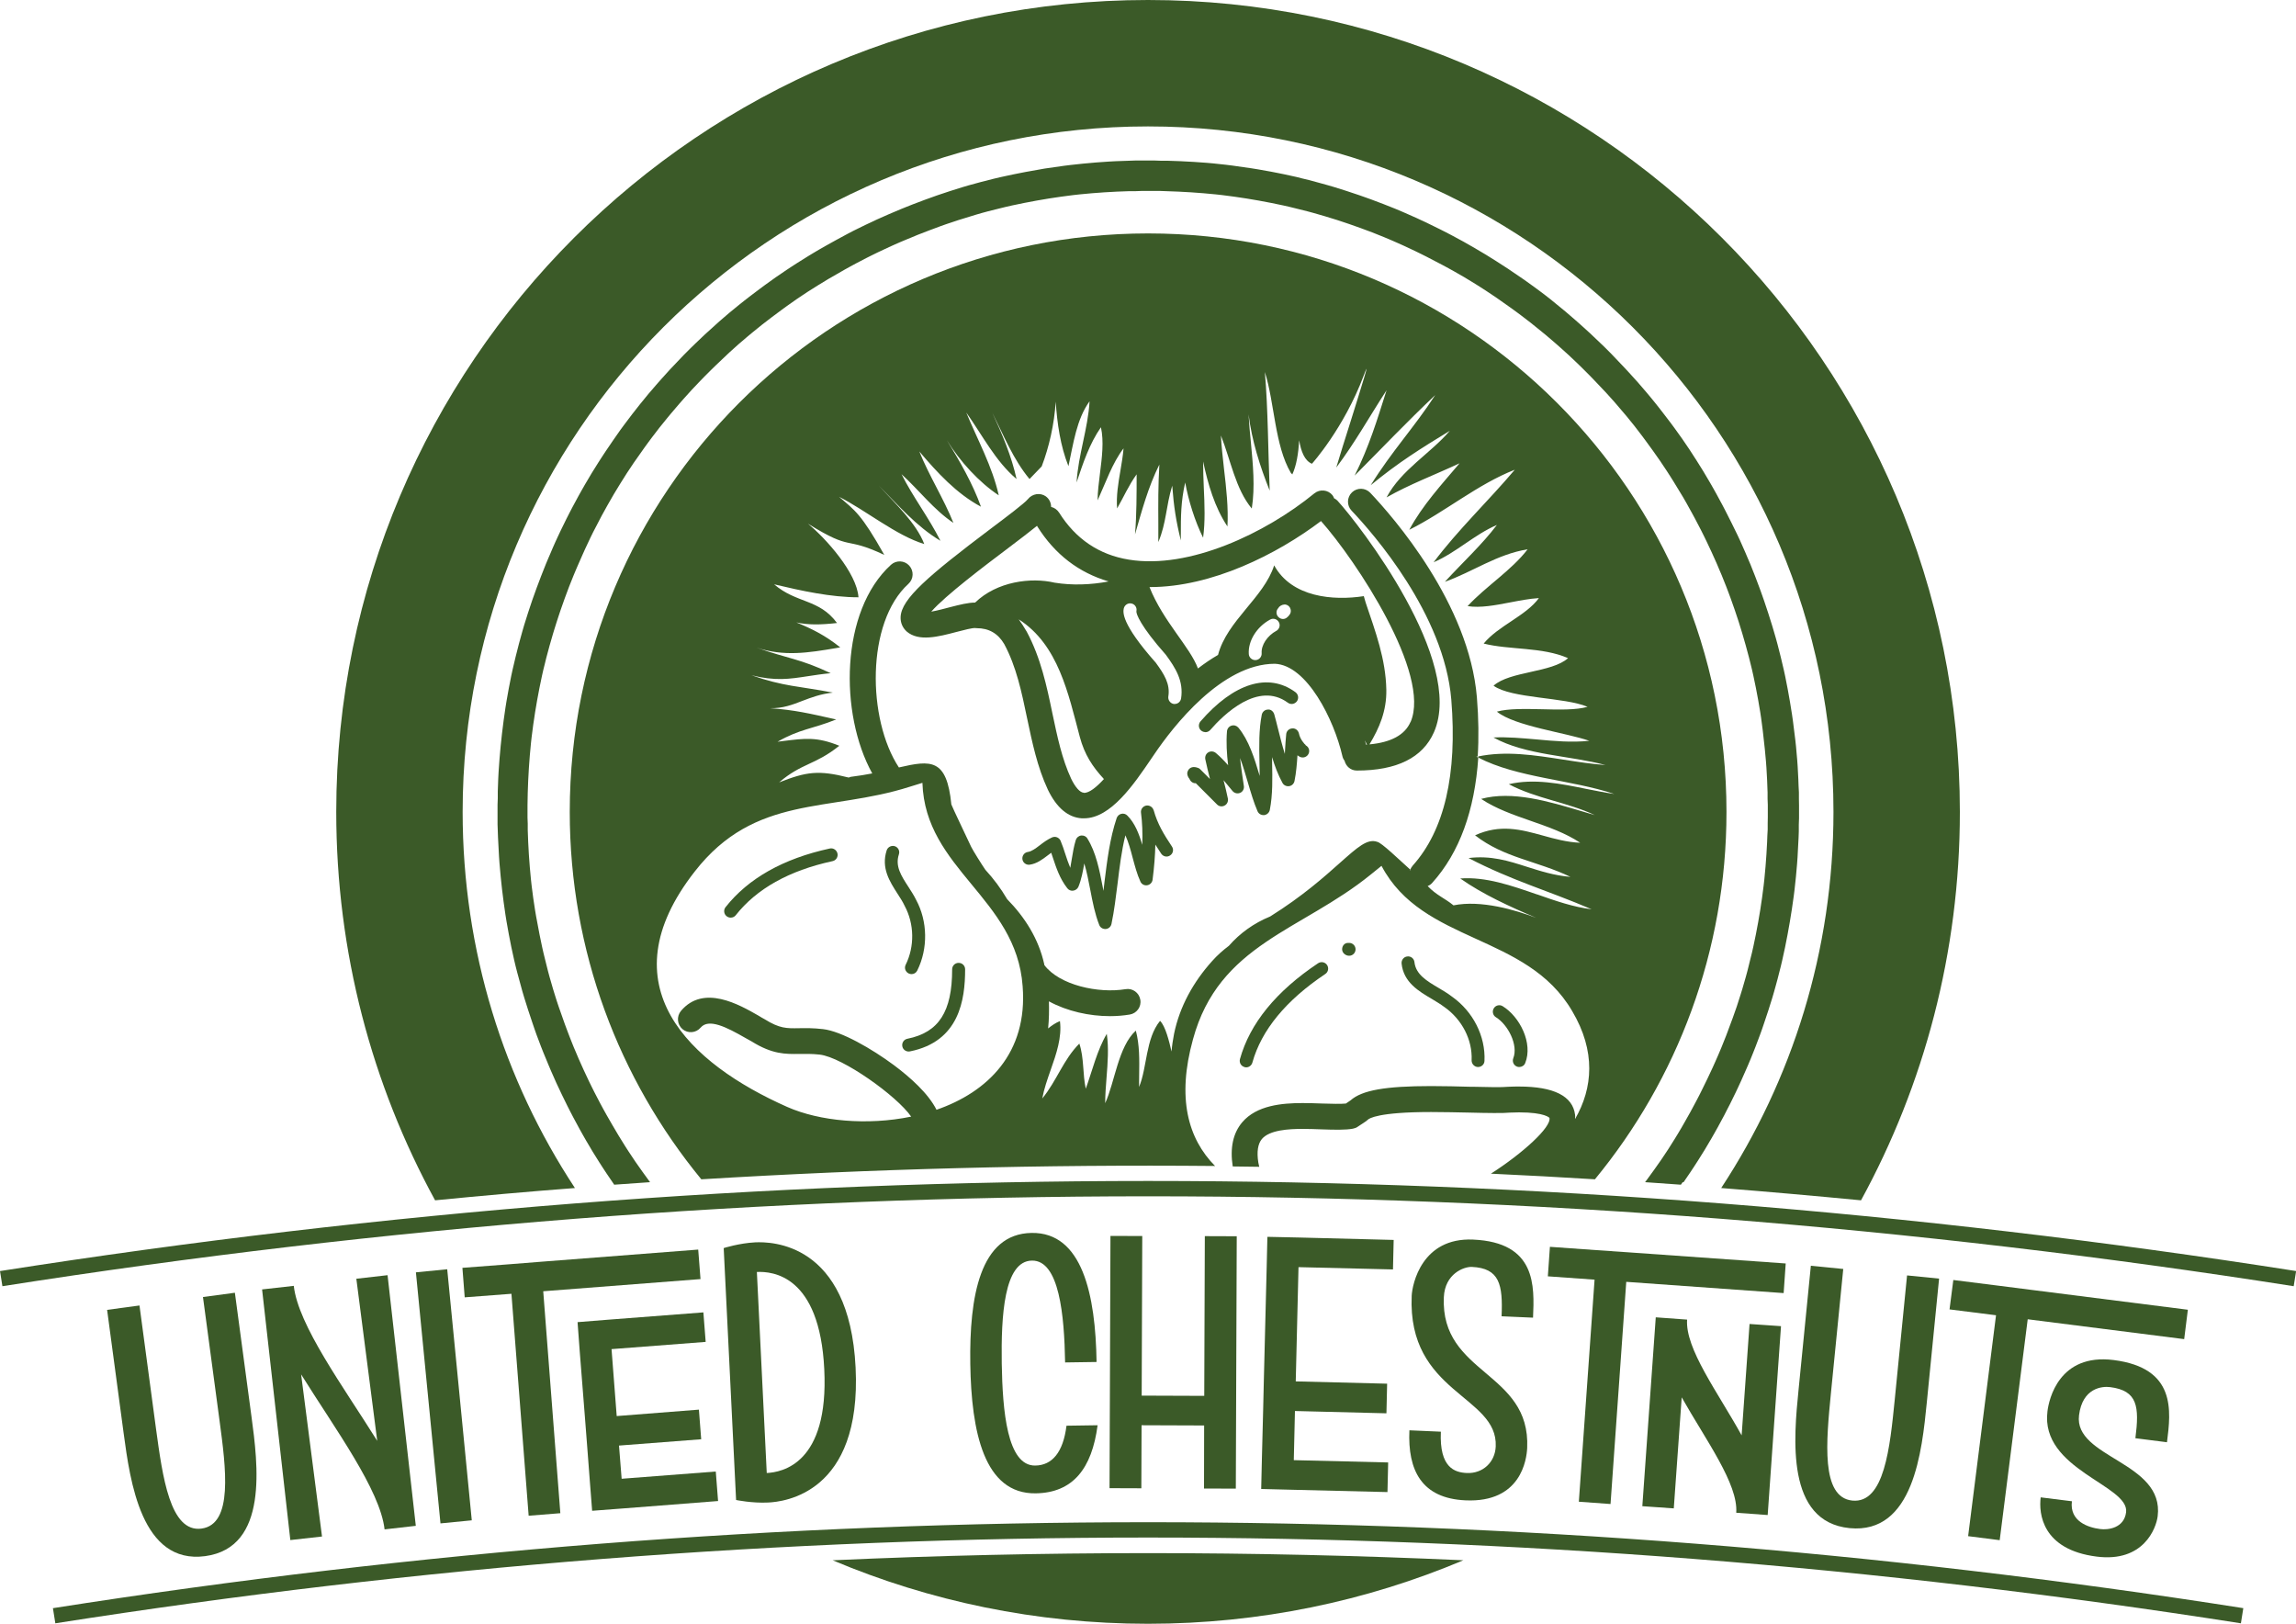
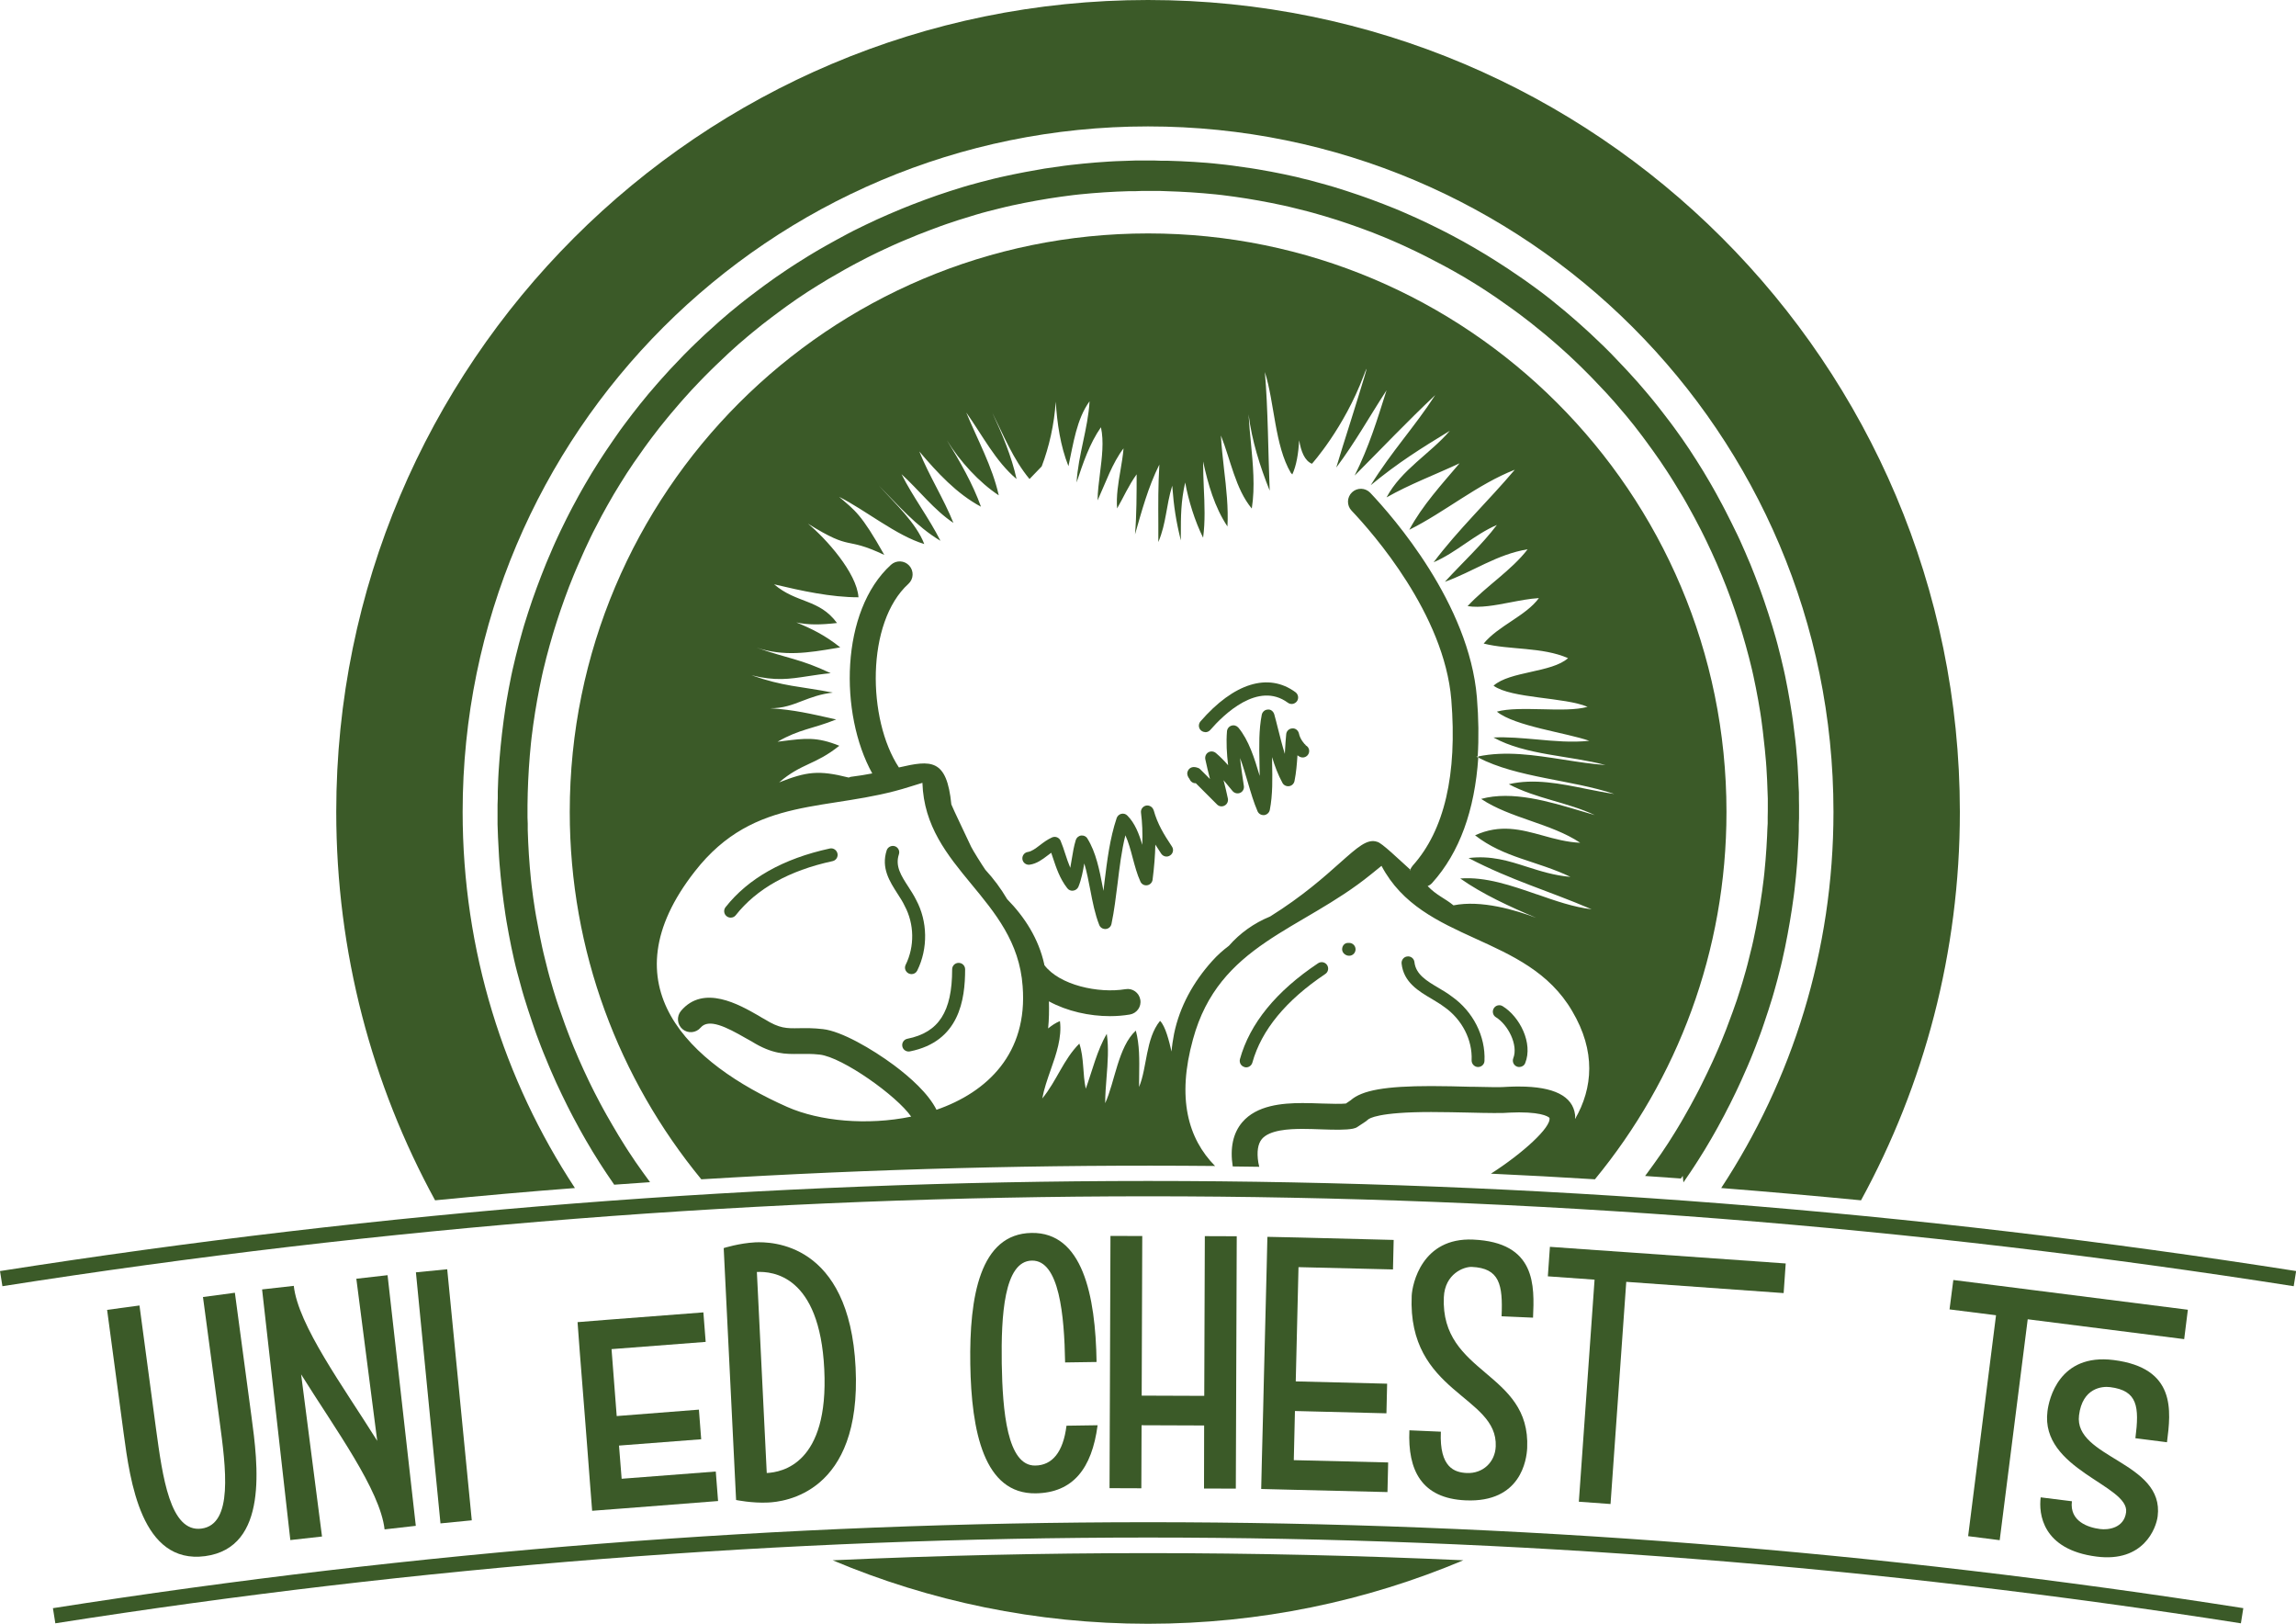
<svg xmlns="http://www.w3.org/2000/svg" id="uuid-987203a2-f76d-4f90-b7d9-3fcaa85554c9" viewBox="0 0 200 141.42">
  <g id="uuid-eeb742d9-fb1b-40a7-a954-a4db247dcfd6">
    <path d="M104.99,63.77c.16,0,.31-.06.43-.19,1.17-1.35,4.17-4.28,6.76-2.38.25.19.6.13.79-.12.18-.25.13-.6-.12-.79-2.36-1.74-5.37-.81-8.28,2.54-.2.24-.18.59.05.79.11.09.24.14.37.14Z" fill="#3b5a28" fill-rule="evenodd" />
-     <path d="M116.22,43.42c-.04-.1-.08-.2-.15-.29-.39-.48-1.1-.55-1.58-.16-4.27,3.49-10.92,6.63-16.16,5.77-2.59-.42-4.63-1.8-6.07-4.09-.17-.26-.42-.44-.7-.5,0-.35-.15-.69-.46-.92-.49-.35-1.19-.23-1.56.24-.27.34-1.91,1.58-3.23,2.57-5.48,4.13-7.79,6.12-7.86,7.69-.02.49.16.93.53,1.27,1.05.9,2.74.46,4.37.03h.01s.05-.02.07-.02c.53-.14,1.27-.33,1.51-.31.05,0,.1.01.14.01q1.59,0,2.4,1.39c1.05,1.96,1.51,4.15,1.99,6.46.44,2.08.88,4.23,1.81,6.22.76,1.57,1.75,2.41,2.95,2.49.07,0,.13,0,.2,0,2.33,0,4.35-2.98,5.84-5.17l.3-.44c1.6-2.36,5.84-7.85,10.48-7.85,2.79.11,5.15,4.86,5.88,8.03.03.15.1.3.19.41.12.49.54.86,1.07.86,3.49,0,5.74-1.12,6.72-3.34,2.71-6.2-6.5-18.09-8.42-20.18-.08-.08-.18-.14-.27-.19ZM94.4,69.04c-.33-.02-.73-.47-1.09-1.21-.81-1.74-1.21-3.67-1.64-5.71-.49-2.37-1.01-4.82-2.23-7.1-.25-.43-.48-.78-.7-1.08,3.46,2.22,4.32,6.49,5.32,10.24.41,1.54,1.11,2.6,2.1,3.67-.65.71-1.29,1.23-1.75,1.2ZM91.88,50.75c-2.07-.49-5.04-.11-6.94,1.73-.6,0-1.32.18-2.14.39-.46.12-1.15.31-1.68.4,1.24-1.42,4.73-4.05,6.55-5.42,1.23-.93,2.08-1.58,2.67-2.06,0,.02,0,.04.02.06,1.53,2.44,3.62,4.03,6.21,4.79-1.56.3-3.2.35-4.68.11ZM102.88,60.83c-.04.28-.28.48-.55.48-.03,0-.06,0-.09,0-.3-.05-.51-.34-.47-.64.18-1.11-.37-1.96-1.09-2.95-3.06-3.45-2.85-4.42-2.79-4.73.07-.3.37-.5.67-.43.3.06.5.36.43.67-.04.21.35,1.3,2.56,3.79.85,1.16,1.57,2.29,1.33,3.83ZM111.18,54.94c-.79.43-1.33,1.24-1.28,1.95.02.31-.21.58-.52.6h-.04c-.29,0-.54-.23-.56-.52-.08-1.14.69-2.38,1.86-3.01.27-.15.61-.05.76.23.15.27.04.61-.23.76ZM112.15,53.74c-.11.11-.25.17-.39.17s-.29-.06-.4-.17c-.22-.22-.22-.56-.01-.78.02-.04.05-.07.08-.11.14-.14.39-.24.59-.19.2.05.35.2.4.4.09.33-.13.55-.26.67ZM119,64.86c-.03-.12-.07-.25-.11-.38.08.17.14.29.19.38h-.07ZM122.86,62.89c-.49,1.12-1.7,1.77-3.57,1.94.86-1.42,1.5-2.91,1.47-4.75-.05-2.67-.94-5.05-1.79-7.57-.07-.2-.11-.4-.17-.59-2.66.41-6.28.11-7.81-2.68-.9,2.81-4.11,4.82-4.89,7.8-.61.35-1.19.75-1.75,1.18-.67-1.85-3.04-4.11-4.22-7.09.02,0,.04,0,.06,0,5.35,0,11.03-2.84,14.88-5.75,3.05,3.43,9.62,13.34,7.8,17.51Z" fill="#3b5a28" fill-rule="evenodd" />
    <path d="M108.4,92.94c.05.01.1.02.15.02.25,0,.47-.17.54-.41.79-2.84,2.93-5.43,6.35-7.72.26-.17.33-.52.16-.78-.17-.26-.52-.33-.78-.16-3.66,2.44-5.95,5.25-6.81,8.35-.08.3.09.61.39.69Z" fill="#3b5a28" fill-rule="evenodd" />
    <path d="M113.74,64.89c-.11-.07-.5-.53-.59-1-.06-.27-.3-.48-.58-.45-.28.01-.51.23-.53.5-.05.44-.07.89-.1,1.35,0,.13-.02.25-.02.37-.23-.73-.42-1.5-.61-2.25-.1-.4-.2-.8-.31-1.19-.07-.25-.3-.46-.56-.42-.26,0-.48.2-.53.45-.26,1.31-.23,2.74-.2,4.12v.03c0,.39.02.79.02,1.18-.46-1.55-.95-3.12-1.86-4.21-.15-.17-.38-.24-.6-.17-.22.07-.37.26-.39.49-.08.96-.02,1.96.1,2.96-.32-.37-.67-.73-1.07-1.07-.18-.15-.44-.18-.65-.06-.21.12-.31.36-.27.6.12.59.27,1.16.41,1.73l-.85-.85c-.06-.06-.13-.11-.22-.13-.36-.13-.64-.06-.81.18-.11.17-.19.43.1.8.08.22.32.39.54.36l1.85,1.85c.17.18.44.22.66.1.22-.11.33-.36.29-.6-.11-.56-.25-1.09-.38-1.61.07.08.14.17.21.25.19.23.38.47.58.7.17.19.43.25.66.15.23-.1.36-.35.32-.6-.12-.8-.25-1.63-.33-2.43.25.67.46,1.39.67,2.1.27.91.52,1.77.85,2.53.09.21.29.34.52.34.02,0,.04,0,.06,0,.24-.03.44-.21.49-.45.26-1.32.23-2.75.2-4.14v-.46c.23.78.52,1.54.9,2.24.11.21.34.32.58.29.23-.03.42-.21.47-.44.15-.74.21-1.5.26-2.25.07.05.13.1.2.13.28.14.62.03.76-.25.14-.28.03-.61-.25-.75Z" fill="#3b5a28" fill-rule="evenodd" />
    <path d="M78.89,84.03c-.14.28-.02.61.26.75.08.04.17.06.25.06.21,0,.4-.11.5-.31.95-1.92.91-4.29-.1-6.16-.19-.39-.44-.77-.67-1.13h0c-.63-.97-1.17-1.8-.83-2.83.1-.3-.06-.61-.35-.71-.29-.09-.61.06-.71.35-.51,1.55.27,2.74.95,3.8h0c.23.36.45.69.61,1.04.85,1.58.88,3.54.09,5.14Z" fill="#3b5a28" fill-rule="evenodd" />
    <path d="M72.28,73.9c-4.05.88-7.1,2.6-9.08,5.11-.19.24-.15.6.1.79.1.08.23.12.35.12.17,0,.33-.07.44-.21,1.81-2.3,4.64-3.89,8.43-4.71.3-.06.5-.36.43-.67-.07-.3-.37-.5-.67-.43Z" fill="#3b5a28" fill-rule="evenodd" />
    <path d="M118.08,82.68c0-.31-.25-.56-.56-.56h-.09c-.31,0-.52.25-.52.56s.3.56.61.56.56-.25.56-.56Z" fill="#3b5a28" fill-rule="evenodd" />
    <path d="M100.49,70.57c-.08-.28-.36-.46-.65-.41-.29.06-.49.33-.45.62.11.85.15,1.78.11,2.8-.28-.96-.64-1.89-1.3-2.55-.13-.14-.34-.2-.53-.15-.19.05-.34.19-.4.37-.6,1.79-.83,3.71-1.06,5.56-.03.26-.06.52-.09.78-.02-.11-.04-.22-.06-.32-.29-1.5-.59-3.04-1.34-4.24-.11-.19-.32-.29-.55-.26-.22.03-.4.19-.46.39-.17.55-.26,1.11-.35,1.66-.04.26-.08.51-.13.76-.17-.4-.31-.82-.45-1.25-.12-.37-.24-.74-.39-1.09-.05-.14-.17-.25-.3-.31-.14-.06-.3-.06-.44,0-.41.18-.77.45-1.08.69-.37.28-.7.53-1.03.58-.31.04-.52.33-.48.63.04.31.33.52.63.48.62-.09,1.1-.45,1.56-.8.11-.08.22-.17.32-.24.05.14.1.28.14.42.3.9.61,1.84,1.26,2.67.12.16.32.24.52.21.2-.03.37-.16.45-.34.27-.67.39-1.36.51-2.03.22.73.37,1.52.52,2.29.2,1.05.41,2.13.78,3.06.08.22.29.36.52.36h.05c.25-.02.45-.2.5-.45.24-1.14.38-2.34.53-3.51.17-1.4.34-2.84.68-4.2.27.59.46,1.29.64,1.98.19.7.38,1.43.67,2.05.1.23.34.36.59.32.25-.04.44-.24.47-.49.14-1.1.22-2.11.24-3.05.16.26.34.53.51.79.18.26.52.33.78.15.26-.17.33-.52.15-.78-.69-1.04-1.25-1.94-1.59-3.17Z" fill="#3b5a28" fill-rule="evenodd" />
    <path d="M83.5,83.86c-.31,0-.56.25-.56.56,0,3.7-1.17,5.5-3.9,6.05-.31.06-.5.36-.44.66.05.27.29.45.55.45.04,0,.07,0,.11-.01,4.31-.86,4.81-4.5,4.81-7.15,0-.31-.25-.56-.56-.56Z" fill="#3b5a28" fill-rule="evenodd" />
    <path d="M129.87,102.22c3.02.14,6.04.3,9.06.49,7.16-8.7,11.46-19.85,11.46-32,0-27.83-22.56-50.38-50.38-50.38s-50.38,22.56-50.38,50.38c0,12.15,4.3,23.29,11.46,32,14.92-.91,29.83-1.3,44.75-1.16-2.36-2.39-3.34-5.92-1.92-11.04,2.26-8.3,9.44-9.44,15.48-14.34l.94-.76c3.59,6.8,12.64,5.85,16.61,12.65,2.07,3.49,1.81,6.7.25,9.4,0-.03,0-.07,0-.1.01-.09.02-.19,0-.28-.21-1.62-1.85-2.45-4.88-2.45-.27,0-.56,0-.93.02-.61.06-1.74.03-3.07,0h0c-.09,0-.18,0-.27,0-1.06-.03-2.23-.06-3.39-.06-3.97,0-6.02.36-7.01,1.24l-.41.28c-.46.05-1.24.02-2.05,0-.56-.02-1.14-.04-1.73-.04-1.78,0-3.99.19-5.25,1.67-.8.94-1.08,2.23-.83,3.85.77.01,1.54.02,2.31.03-.03-.12-.06-.24-.08-.37-.15-.94-.04-1.63.31-2.05.67-.79,2.35-.88,3.54-.88.56,0,1.12.02,1.65.04,1.15.04,2.12.06,2.74-.06.15-.03.3-.08.42-.17l.71-.47c.06-.04.12-.09.17-.14.11-.11.9-.67,5.51-.67,1.13,0,2.29.03,3.33.05,1.58.04,2.98.06,3.56,0,.27-.01.53-.02.77-.02,2.28,0,2.65.48,2.65.48.18.8-2.33,3.09-5.1,4.86ZM81.58,96.66c-.71-1.42-2.29-2.83-3.71-3.89-1.93-1.43-4.58-2.96-6.18-3.14-.85-.1-1.5-.09-2.08-.08-1.1.02-1.7.03-3-.78-.17-.09-.36-.2-.55-.32-1.66-.95-4.77-2.74-6.74-.41-.4.48-.34,1.19.13,1.59.47.4,1.18.34,1.58-.13.7-.83,2.25-.05,3.9.9.21.12.42.24.54.3,1.81,1.13,2.96,1.11,4.17,1.09.53,0,1.08-.02,1.77.06,1.98.23,6.7,3.58,7.96,5.4-3.83.79-7.98.4-10.79-.84-8.5-3.77-15.86-10.55-8.06-20.51,5.26-6.75,11.7-5.13,18.73-7.38l1.1-.34c.24,7.54,8.18,10.03,8.73,17.71.46,5.84-3.06,9.23-7.52,10.77ZM122.89,75.78c-1.06-.95-2.54-2.39-2.92-2.46-.86-.31-1.72.47-3.24,1.82-1.36,1.21-3.23,2.89-6.09,4.68-1.42.58-2.64,1.46-3.59,2.55-.52.39-1.02.83-1.47,1.34-1.62,1.8-2.82,3.94-3.31,6.33-.1.52-.18,1.03-.22,1.54-.21-.9-.53-2.21-1-2.67-1.27,1.55-1.12,4.08-1.83,5.76,0-.34,0-.68.01-1.01h0c.02-1.35.04-2.67-.29-3.9-1.54,1.4-1.83,4.5-2.67,6.32,0-.73.06-1.48.12-2.24.1-1.28.2-2.57.02-3.8-.84,1.41-1.27,3.23-1.83,4.78-.28-1.26-.14-2.67-.56-3.93-1.4,1.4-1.96,3.23-3.23,4.78.15-.83.44-1.65.73-2.48.5-1.42.99-2.84.81-4.26-.37.15-.7.37-1.03.64.08-.79.09-1.58.07-2.36,1.59.87,3.54,1.29,5.32,1.29.6,0,1.18-.05,1.72-.14.61-.1,1.03-.68.92-1.29-.1-.61-.68-1.03-1.29-.92-2.36.39-5.76-.35-7.07-2.1,0,0,0,0,0,0,0-.03,0-.05-.01-.08-.49-2.21-1.69-4.09-3.23-5.66-.54-.92-1.18-1.78-1.9-2.56-.29-.42-1.08-1.68-1.23-1.99,0-.01-1.72-3.61-1.73-3.7-.4-4.01-1.76-3.87-4.57-3.22-2.76-4.19-2.87-12.63.83-15.99.46-.42.49-1.13.07-1.59-.42-.46-1.13-.49-1.59-.07-4.42,4.02-4.51,12.97-1.63,18.17-.57.11-1.17.21-1.82.29-.08,0-.15.05-.23.07-2.65-.67-3.68-.51-6.06.42,1.98-1.7,3.12-1.49,5.24-3.19-1.96-.79-2.97-.65-4.9-.41-.15.02-.31.04-.48.06,1.98-1.13,2.99-1.09,5.11-1.94-2.33-.52-3.61-.83-5.77-.98,1.13.02,1.95-.3,2.83-.64.76-.29,1.57-.6,2.65-.72-2.97-.57-4.26-.52-7.09-1.51,2.08.52,3.3.33,4.93.08.59-.09,1.23-.19,1.97-.26-2.69-1.27-3.65-1.24-6.48-2.23,2.41.8,4.54.45,6.92.05h0c.13-.02.26-.05.39-.07-1.33-1.06-2.48-1.62-3.82-2.17,1.06.23,2.11.21,3.54.05-1.56-2.12-3.5-1.68-5.48-3.37,2.4.57,4.95,1.13,7.35,1.13-.14-2.12-2.84-5.13-4.4-6.41,3.98,2.48,3.07,1.03,6.65,2.72-2.01-3.57-2.55-3.87-3.94-5.06,2.26,1.13,5.02,3.4,7.42,4.11-.71-1.84-2.54-3.53-3.96-5.09,1.69,1.7,3.25,3.54,5.37,4.81-.99-1.98-2.4-3.82-3.39-5.8,1.55,1.41,2.82,3.11,4.52,4.24-.85-2.12-2.12-4.1-2.97-6.22,1.56,1.84,3.25,3.68,5.37,4.81-.71-1.98-1.84-3.96-2.97-5.79,1.13,1.84,2.82,3.68,4.52,4.8-.57-2.54-1.84-4.81-2.83-7.21,1.41,1.98,2.54,4.24,4.38,5.79-.43-1.98-1.27-3.96-2.12-5.79.99,1.98,1.84,4.1,3.25,5.79l1.06-1.1c.64-1.67,1.1-3.68,1.22-5.64.13,1.9.4,3.84,1.11,5.62.43-1.98.71-4.1,1.84-5.65-.14,2.4-.99,4.66-1.13,7.07.56-1.69,1.13-3.39,2.12-4.81.27,1.23.09,2.63-.08,3.99-.1.82-.21,1.63-.21,2.38.71-1.56,1.28-3.25,2.26-4.53-.05.62-.16,1.27-.27,1.92h0c-.19,1.11-.38,2.24-.29,3.31.57-.99.99-1.98,1.7-2.97,0,1.7,0,3.54-.14,5.23.57-1.98,1.13-4.1,2.12-6.08-.11,1.84-.1,3.41-.09,5.13h0c0,.53,0,1.06,0,1.62.71-1.69.65-3.07,1.21-4.91.14,1.84.33,3.07.75,4.77v-.49c0-1.6,0-2.89.38-4.56.28,1.56.85,3.39,1.56,4.81.19-1.41.13-2.88.06-4.37-.03-.75-.06-1.51-.06-2.27.43,1.98.99,3.96,2.12,5.66.09-1.61-.1-3.33-.3-5.02h0c-.11-.99-.22-1.96-.27-2.9.85,2.12,1.27,4.66,2.69,6.36.3-1.89.1-3.85-.08-5.78-.08-.82-.16-1.63-.2-2.42.28,2.26.99,4.53,1.84,6.64-.14-3.39-.14-7.08-.42-10.33.85,2.69.85,6.38,2.26,8.78l.13.14c.36-.77.53-1.83.6-2.97.16.98.48,1.78,1.11,2.04,0,0,2.78-3.08,4.51-7.68.69-1.85-.22,1.04-1.15,4.02-.48,1.51-.96,3.04-1.24,3.99,1.69-2.26,2.82-4.33,4.38-6.73-.85,2.68-1.52,4.89-2.78,7.43,2.54-2.55,4.48-4.61,7.02-7.01-1.84,2.83-3.78,4.88-5.62,7.85,2.4-1.98,4.35-3.19,6.89-4.74-1.69,1.98-4.24,3.4-5.51,5.8,1.98-1.13,4.24-1.98,6.36-2.97-1.56,1.84-3.25,3.68-4.38,5.79,3.11-1.55,5.94-3.96,9.19-5.23-2.26,2.68-4.95,5.23-7.07,8.06,1.98-.85,3.53-2.4,5.51-3.25-1.27,1.69-2.97,3.25-4.53,4.95,2.4-.85,4.53-2.4,7.21-2.83-1.41,1.84-3.67,3.25-5.23,4.95,1.11.17,2.38-.07,3.68-.32.84-.16,1.7-.33,2.53-.38-1.13,1.55-3.53,2.4-4.81,3.96,2.26.57,5.09.28,7.35,1.27-1.41,1.27-5.08,1.13-6.49,2.4,1.56,1.13,6.21.99,8.19,1.84-.99.28-2.47.25-3.95.21h0c-1.48-.03-2.96-.07-3.95.21,1.56,1.27,6.07,1.84,8.05,2.54-1.54.16-3.07.02-4.58-.12-1.28-.11-2.53-.23-3.77-.17,2.83,1.56,6.64,1.56,9.76,2.4-1.22-.09-2.44-.28-3.65-.47-2.53-.39-5.03-.79-7.48-.27.1-1.6.08-3.32-.07-5.15-.68-8.17-7.29-15.71-9.29-17.82-.43-.45-1.14-.47-1.59-.04-.45.43-.47,1.14-.04,1.59,1.88,1.98,8.07,9.02,8.69,16.46.53,6.52-.6,11.39-3.37,14.47-.1.12-.18.26-.23.4ZM133.89,77.9c-2.22-.77-4.48-1.56-6.69-1.39,1.94,1.37,4.35,2.47,6.62,3.43-1.8-.68-4.8-1.58-7.21-1.09-.75-.62-1.48-.87-2.25-1.68.16-.06.3-.16.41-.29,2.36-2.63,3.69-6.29,4-10.9-.05-.03-.11-.05-.17-.08.06-.01.12-.02.18-.03,0,.04-.01.07-.01.11,3.38,1.76,8.09,1.92,11.85,3.17-.79-.11-1.6-.28-2.43-.44-2.26-.46-4.59-.93-6.76-.41,2.41,1.27,5.09,1.56,7.49,2.69-.39-.11-.8-.23-1.22-.36-2.75-.82-5.98-1.79-8.68-1.05,2.55,1.7,6.08,2.12,8.63,3.82-1.15-.05-2.22-.34-3.26-.63-1.89-.52-3.71-1.02-5.9-.02,2.55,1.98,5.34,2.2,8.31,3.62-1.43-.12-2.63-.51-3.8-.88-1.59-.51-3.12-1-5.08-.76,3.82,1.98,6.76,2.77,10.72,4.46-1.55-.18-3.14-.73-4.76-1.3Z" fill="#3b5a28" fill-rule="evenodd" />
    <path d="M125.81,87.7c1.55,1.09,2.46,2.87,2.38,4.64-.01.31.23.57.53.59h.03c.3,0,.55-.23.56-.53.1-2.15-.99-4.3-2.83-5.6-.36-.28-.77-.52-1.17-.76-1.02-.6-1.98-1.17-2.1-2.24-.03-.31-.31-.54-.62-.5-.31.03-.53.31-.5.62.17,1.63,1.49,2.41,2.65,3.09.38.23.75.45,1.08.7Z" fill="#3b5a28" fill-rule="evenodd" />
-     <path d="M146.64,102.98l.32-.47.32-.47.31-.47.31-.48.3-.48.3-.48.29-.49.29-.49.28-.49.28-.5.27-.5.27-.5.26-.51.26-.5.25-.51.25-.51.24-.51.24-.52.23-.52.23-.52.13-.3.22-.52.21-.52.21-.53.2-.53.2-.53.19-.53.18-.53.18-.54.18-.54.17-.54.17-.54.16-.55.15-.54.15-.55.14-.55.14-.55.13-.55.12-.55.12-.55.11-.56.11-.56.1-.56.1-.56.09-.56.09-.56.08-.56.08-.56.07-.56.06-.56.06-.56.05-.56.05-.57.04-.56.03-.57.03-.57.03-.56.02-.57v-.57s.02-.57.02-.57v-.54s0-.01,0-.01v-.57s-.01-.57-.01-.57v-.56s-.03-.57-.03-.57l-.02-.57-.03-.57-.03-.56-.04-.57-.05-.56-.05-.57-.06-.56-.07-.56-.07-.56-.07-.56-.08-.56-.09-.56-.09-.56-.1-.56-.1-.56-.11-.56-.11-.56-.12-.55-.13-.55-.13-.55-.14-.55-.14-.55-.15-.55-.16-.55-.16-.54-.17-.54-.17-.54-.18-.54-.18-.54-.19-.54-.19-.53-.2-.53-.2-.53-.21-.53-.21-.53-.22-.51-.22-.52-.23-.52-.23-.52-.24-.51-.25-.51-.25-.51-.51-1.01-.26-.5-.27-.5-.27-.5-.28-.5-.28-.49-.29-.49-.29-.49-.3-.48-.3-.48-.31-.48-.31-.48-.32-.47-.32-.47-.33-.46-.33-.46-.34-.46-.69-.9-.35-.45-.35-.44-.36-.44-.36-.43-.37-.43-.37-.43-.76-.84-.39-.42-.39-.41-.39-.41-.39-.41-.23-.23-.4-.4-.41-.39-.41-.39-.41-.39-.42-.38-.42-.38-.43-.38-.43-.37-.43-.37-.44-.36-.44-.36-.44-.36-.45-.35-.45-.34-.46-.34-.46-.33-.46-.33-.47-.32-.47-.32-.47-.32-.48-.31-.48-.31-.48-.3-.48-.3-.49-.29-.49-.29-.49-.28-.49-.28-.5-.27-.5-.27-.5-.26-.51-.26-.51-.25-.51-.25-.51-.24-.51-.24-.52-.23-.52-.23-.3-.13-.52-.22-.53-.21-.53-.21-.53-.2-.53-.2-.53-.19-.54-.19-.54-.18-.54-.18-.54-.17-.54-.17-.55-.16-.54-.15-.55-.15-.55-.15-.55-.13-.55-.14-.55-.12-.55-.12-.55-.11-.56-.11-.56-.1-.56-.1-.56-.09-.56-.08-.56-.08-.56-.08-.56-.07-.56-.06-.56-.06-.56-.05-.57-.04-.56-.04-.57-.03-.56-.03-.57-.02-.57-.02h-.57s-.56-.02-.56-.02h-.56s-.56,0-.56,0h-.57s-.57.02-.57.02l-.57.02-.57.02-.56.03-.57.04-.57.04-.56.05-.56.05-.56.06-.56.06-.56.07-.56.08-.56.08-.56.08-.56.1-.56.1-.56.1-.56.11-.55.11-.56.12-.55.12-.55.13-.55.14-.55.14-.55.15-.55.15-.54.16-.54.17-.54.17-.54.18-.54.18-.53.19-.53.19-.53.2-.53.2-.53.21-.52.21-.52.22-.52.22-.52.23-.52.23-.51.24-.51.24-.51.25-.51.25-.5.26-.5.27-.5.27-.99.55-.49.28-.49.29-.48.29-.48.3-.48.3-.48.31-.47.31-.47.32-.47.32-.46.33-.46.33-.46.34-.45.34-.45.34-.45.35-.44.35-.44.36-.44.36-.43.37-.43.37-.42.38-.84.76-.41.39-.41.39-.4.39-.23.23-.4.4-.39.41-.39.41-.39.41-.38.42-.38.42-.38.43-.37.43-.37.43-.36.44-.36.44-.7.89-.34.45-.34.45-.34.46-.65.93-.32.47-.32.47-.31.47-.31.48-.3.48-.3.48-.29.49-.29.49-.28.49-.28.5-.27.5-.27.5-.26.5-.26.51-.25.51-.25.51-.24.51-.24.52-.23.52-.22.52-.13.3-.22.52-.21.53-.21.53-.2.53-.2.53-.19.53-.19.53-.18.54-.18.54-.17.54-.17.54-.16.55-.15.54-.15.55-.14.55-.14.55-.13.55-.13.55-.12.55-.11.56-.11.56-.1.56-.1.56-.09.56-.08.56-.08.56-.07.56-.07.56-.06.56-.06.56-.05.56-.05.57-.04.56-.04.57-.03.57-.02.56-.02.57v.57s-.02.57-.02.57v.56s0,.57,0,.57v.57s.02.56.02.56l.02.57.03.57.03.57.03.56.04.57.05.56.05.56.06.57.06.56.07.56.07.56.08.56.08.56.09.56.1.56.1.56.11.56.11.56.12.55.12.55.13.55.14.55.15.55.15.55.15.55.16.54.17.54.17.54.18.54.18.54.18.53.19.54.2.53.2.53.21.53.22.53.21.51.22.52.23.52.23.52.24.51.24.51.25.51.25.51.26.51.26.5.27.5.27.5.28.5.28.49.29.49.29.49.3.48.3.48.31.48.31.47.32.47.32.47v.02c1.06-.07,2.1-.15,3.14-.22l-.02-.02-.32-.44-.32-.44-.31-.44-.31-.44-.3-.45-.3-.45-.29-.45-.57-.92-.55-.93-.27-.47-.27-.47-.26-.47-.26-.48-.25-.48-.25-.48-.24-.48-.24-.49-.23-.49-.23-.49-.22-.49-.22-.49-.21-.5-.21-.49-.2-.5-.2-.51-.19-.5-.19-.51-.18-.51-.18-.51-.18-.51-.17-.51-.16-.51-.16-.52-.15-.52-.15-.52-.14-.52-.13-.52-.13-.52-.13-.53-.12-.53-.11-.53-.11-.53-.1-.53-.1-.53-.1-.53-.09-.53-.08-.53-.08-.53-.07-.54-.07-.54-.06-.54-.05-.54-.05-.54-.04-.54-.04-.54-.03-.54-.03-.54-.02-.54-.02-.54v-.54s-.02-.54-.02-.54v-1.07l.02-1.08.02-.54.02-.54.03-.54.03-.54.04-.54.04-.54.05-.54.05-.54.06-.54.07-.54.07-.54.08-.53.08-.54.09-.53.09-.53.1-.53.1-.53.11-.53.11-.53.12-.53.13-.52.13-.53.14-.52.14-.52.15-.52.15-.52.16-.52.16-.51.17-.52.17-.51.18-.51.18-.51.19-.51.19-.51.2-.5.2-.5.21-.5.12-.28.22-.5.22-.5.22-.49.23-.49.23-.49.24-.49.25-.48.25-.48.25-.48.26-.47.26-.47.27-.47.27-.47.28-.46.28-.46.29-.46.29-.46.3-.45.3-.45.31-.44.31-.44.31-.44.32-.44.32-.43.33-.43.33-.43.34-.42.34-.42.34-.41.35-.41.35-.41.36-.41.36-.4.36-.4.37-.39.37-.39.38-.39.38-.38.22-.22.39-.38.39-.37.39-.37.39-.37.4-.36.4-.36.41-.35.41-.35.41-.34.42-.34.42-.34.43-.33.43-.33.43-.32.43-.32.44-.32.88-.62.9-.6.46-.29.46-.29.46-.28.46-.28.47-.27.47-.27.47-.27.47-.26.48-.26.48-.25.48-.25.48-.24.49-.24.49-.23.49-.23.49-.22.5-.22.5-.21.49-.2.5-.21,1.01-.39.51-.19.51-.19.51-.18.51-.17.51-.17.52-.16.52-.16.52-.16.52-.15.52-.14.52-.13.52-.13.53-.13.53-.12.53-.11.53-.11.53-.1.53-.1.53-.09.53-.09.53-.08.54-.08.53-.07.54-.07.54-.06.54-.05.54-.05.54-.04.54-.04.54-.03.54-.03,1.08-.04h.54s.54-.02.54-.02h.54s.53,0,.53,0h.54s.54.02.54.02l.54.02.54.02.54.03.54.03.54.04.54.04.54.05.54.05.54.06.54.07.53.07.54.08.53.08.53.09.53.09.53.1.53.1.53.11.53.11.53.12.53.13.52.13.52.13.52.14.52.15.52.15.52.16.52.16.51.17.51.17.51.18.51.18.51.19.51.19.5.2.5.2.5.21.28.12.5.22.49.22.49.23.49.23.49.24.48.24.48.25.48.25.48.25.48.26.47.26.47.27.47.27.46.28.46.28.46.29.45.29.45.3.45.3.44.31.44.31.44.31.44.32.43.32.43.33.43.33.42.34.42.34.42.34.41.35.41.35.41.36.4.36.4.36.39.37.39.37.39.38.38.38.22.22.38.39.37.39.37.39.37.39.36.4.36.4.35.41.35.41.35.41.34.42.34.42.33.43.33.43.32.43.32.44.32.44.31.44.31.44.3.45.3.45.29.45.29.46.28.46.28.46.28.46.27.47.26.47.26.47.26.48.25.48.25.48.24.48.24.49.23.49.23.49.22.49.22.49.21.5.21.49.2.5.2.5.19.5.19.51.18.51.18.51.17.51.17.51.16.52.16.52.15.52.15.52.14.52.14.52.13.52.13.53.12.53.11.53.11.53.2,1.06.09.53.09.53.08.53.07.53.07.54.06.54.06.54.06.54.05.54.05.54.04.54.03.54.03.54.02.54.02.54v.54s.02.54.02.54v.53s0,.01,0,.01v.53s-.01.54-.01.54v.54s-.03.54-.03.54l-.02.54-.03.54-.03.54-.04.54-.04.54-.05.54-.05.54-.06.54-.07.54-.07.54-.08.53-.08.54-.09.53-.09.53-.1.53-.1.53-.11.53-.11.53-.12.53-.13.52-.13.53-.13.52-.14.52-.15.52-.15.52-.16.52-.33,1.03-.18.51-.18.51-.19.51-.19.51-.19.51-.2.5-.2.5-.21.5-.12.28-.22.5-.22.49-.23.49-.23.49-.24.49-.24.49-.24.48-.25.48-.51.95-.53.94-.27.47-.28.47-.28.46-.29.46-.29.46-.3.45-.3.45-.31.44-.31.44-.32.44-.32.44-.15.2c1.04.07,2.08.15,3.12.22l.16-.23Z" fill="#3b5a28" fill-rule="evenodd" />
+     <path d="M146.64,102.98l.32-.47.32-.47.31-.47.31-.48.3-.48.3-.48.29-.49.29-.49.28-.49.28-.5.27-.5.27-.5.26-.51.26-.5.25-.51.25-.51.24-.51.24-.52.23-.52.23-.52.13-.3.22-.52.21-.52.21-.53.2-.53.2-.53.19-.53.18-.53.18-.54.18-.54.17-.54.17-.54.16-.55.15-.54.15-.55.14-.55.14-.55.13-.55.12-.55.12-.55.11-.56.11-.56.1-.56.1-.56.09-.56.09-.56.08-.56.08-.56.07-.56.06-.56.06-.56.05-.56.05-.57.04-.56.03-.57.03-.57.03-.56.02-.57v-.57s.02-.57.02-.57v-.54s0-.01,0-.01v-.57s-.01-.57-.01-.57v-.56s-.03-.57-.03-.57l-.02-.57-.03-.57-.03-.56-.04-.57-.05-.56-.05-.57-.06-.56-.07-.56-.07-.56-.07-.56-.08-.56-.09-.56-.09-.56-.1-.56-.1-.56-.11-.56-.11-.56-.12-.55-.13-.55-.13-.55-.14-.55-.14-.55-.15-.55-.16-.55-.16-.54-.17-.54-.17-.54-.18-.54-.18-.54-.19-.54-.19-.53-.2-.53-.2-.53-.21-.53-.21-.53-.22-.51-.22-.52-.23-.52-.23-.52-.24-.51-.25-.51-.25-.51-.51-1.01-.26-.5-.27-.5-.27-.5-.28-.5-.28-.49-.29-.49-.29-.49-.3-.48-.3-.48-.31-.48-.31-.48-.32-.47-.32-.47-.33-.46-.33-.46-.34-.46-.69-.9-.35-.45-.35-.44-.36-.44-.36-.43-.37-.43-.37-.43-.76-.84-.39-.42-.39-.41-.39-.41-.39-.41-.23-.23-.4-.4-.41-.39-.41-.39-.41-.39-.42-.38-.42-.38-.43-.38-.43-.37-.43-.37-.44-.36-.44-.36-.44-.36-.45-.35-.45-.34-.46-.34-.46-.33-.46-.33-.47-.32-.47-.32-.47-.32-.48-.31-.48-.31-.48-.3-.48-.3-.49-.29-.49-.29-.49-.28-.49-.28-.5-.27-.5-.27-.5-.26-.51-.26-.51-.25-.51-.25-.51-.24-.51-.24-.52-.23-.52-.23-.3-.13-.52-.22-.53-.21-.53-.21-.53-.2-.53-.2-.53-.19-.54-.19-.54-.18-.54-.18-.54-.17-.54-.17-.55-.16-.54-.15-.55-.15-.55-.15-.55-.13-.55-.14-.55-.12-.55-.12-.55-.11-.56-.11-.56-.1-.56-.1-.56-.09-.56-.08-.56-.08-.56-.08-.56-.07-.56-.06-.56-.06-.56-.05-.57-.04-.56-.04-.57-.03-.56-.03-.57-.02-.57-.02h-.57s-.56-.02-.56-.02h-.56s-.56,0-.56,0h-.57s-.57.02-.57.02l-.57.02-.57.02-.56.03-.57.04-.57.04-.56.05-.56.05-.56.06-.56.06-.56.07-.56.08-.56.08-.56.08-.56.1-.56.1-.56.1-.56.11-.55.11-.56.12-.55.12-.55.13-.55.14-.55.14-.55.15-.55.15-.54.16-.54.17-.54.17-.54.18-.54.18-.53.19-.53.19-.53.2-.53.2-.53.21-.52.21-.52.22-.52.22-.52.23-.52.23-.51.24-.51.24-.51.25-.51.25-.5.26-.5.27-.5.27-.99.55-.49.28-.49.29-.48.29-.48.3-.48.3-.48.31-.47.31-.47.32-.47.32-.46.33-.46.33-.46.34-.45.34-.45.34-.45.35-.44.35-.44.36-.44.36-.43.37-.43.37-.42.38-.84.76-.41.39-.41.39-.4.39-.23.23-.4.4-.39.41-.39.41-.39.41-.38.42-.38.42-.38.43-.37.43-.37.43-.36.44-.36.44-.7.89-.34.45-.34.45-.34.46-.65.93-.32.47-.32.47-.31.47-.31.48-.3.48-.3.48-.29.49-.29.49-.28.49-.28.5-.27.5-.27.5-.26.5-.26.51-.25.51-.25.51-.24.51-.24.52-.23.52-.22.52-.13.3-.22.52-.21.53-.21.53-.2.53-.2.53-.19.53-.19.53-.18.54-.18.54-.17.54-.17.54-.16.55-.15.54-.15.55-.14.55-.14.55-.13.55-.13.55-.12.55-.11.56-.11.56-.1.56-.1.56-.09.56-.08.56-.08.56-.07.56-.07.56-.06.56-.06.56-.05.56-.05.57-.04.56-.04.57-.03.57-.02.56-.02.57v.57s-.02.57-.02.57v.56s0,.57,0,.57v.57s.02.56.02.56l.02.57.03.57.03.57.03.56.04.57.05.56.05.56.06.57.06.56.07.56.07.56.08.56.08.56.09.56.1.56.1.56.11.56.11.56.12.55.12.55.13.55.14.55.15.55.15.55.15.55.16.54.17.54.17.54.18.54.18.54.18.53.19.54.2.53.2.53.21.53.22.53.21.51.22.52.23.52.23.52.24.51.24.51.25.51.25.51.26.51.26.5.27.5.27.5.28.5.28.49.29.49.29.49.3.48.3.48.31.48.31.47.32.47.32.47v.02c1.06-.07,2.1-.15,3.14-.22l-.02-.02-.32-.44-.32-.44-.31-.44-.31-.44-.3-.45-.3-.45-.29-.45-.57-.92-.55-.93-.27-.47-.27-.47-.26-.47-.26-.48-.25-.48-.25-.48-.24-.48-.24-.49-.23-.49-.23-.49-.22-.49-.22-.49-.21-.5-.21-.49-.2-.5-.2-.51-.19-.5-.19-.51-.18-.51-.18-.51-.18-.51-.17-.51-.16-.51-.16-.52-.15-.52-.15-.52-.14-.52-.13-.52-.13-.52-.13-.53-.12-.53-.11-.53-.11-.53-.1-.53-.1-.53-.1-.53-.09-.53-.08-.53-.08-.53-.07-.54-.07-.54-.06-.54-.05-.54-.05-.54-.04-.54-.04-.54-.03-.54-.03-.54-.02-.54-.02-.54v-.54s-.02-.54-.02-.54v-1.07l.02-1.08.02-.54.02-.54.03-.54.03-.54.04-.54.04-.54.05-.54.05-.54.06-.54.07-.54.07-.54.08-.53.08-.54.09-.53.09-.53.1-.53.1-.53.11-.53.11-.53.12-.53.13-.52.13-.53.14-.52.14-.52.15-.52.15-.52.16-.52.16-.51.17-.52.17-.51.18-.51.18-.51.19-.51.19-.51.2-.5.2-.5.21-.5.12-.28.22-.5.22-.5.22-.49.23-.49.23-.49.24-.49.25-.48.25-.48.25-.48.26-.47.26-.47.27-.47.27-.47.28-.46.28-.46.29-.46.29-.46.3-.45.3-.45.31-.44.31-.44.31-.44.32-.44.32-.43.33-.43.33-.43.34-.42.34-.42.34-.41.35-.41.35-.41.36-.41.36-.4.36-.4.37-.39.37-.39.38-.39.38-.38.22-.22.39-.38.39-.37.39-.37.39-.37.4-.36.4-.36.41-.35.41-.35.41-.34.42-.34.42-.34.43-.33.43-.33.43-.32.43-.32.44-.32.88-.62.9-.6.46-.29.46-.29.46-.28.46-.28.47-.27.47-.27.47-.27.47-.26.48-.26.48-.25.48-.25.48-.24.49-.24.49-.23.49-.23.49-.22.5-.22.5-.21.49-.2.5-.21,1.01-.39.51-.19.51-.19.51-.18.51-.17.51-.17.52-.16.52-.16.52-.16.52-.15.52-.14.52-.13.52-.13.53-.13.53-.12.53-.11.53-.11.53-.1.53-.1.53-.09.53-.09.53-.08.54-.08.53-.07.54-.07.54-.06.54-.05.54-.05.54-.04.54-.04.54-.03.54-.03,1.08-.04h.54s.54-.02.54-.02h.54s.53,0,.53,0h.54s.54.02.54.02l.54.02.54.02.54.03.54.03.54.04.54.04.54.05.54.05.54.06.54.07.53.07.54.08.53.08.53.09.53.09.53.1.53.1.53.11.53.11.53.12.53.13.52.13.52.13.52.14.52.15.52.15.52.16.52.16.51.17.51.17.51.18.51.18.51.19.51.19.5.2.5.2.5.21.28.12.5.22.49.22.49.23.49.23.49.24.48.24.48.25.48.25.48.25.48.26.47.26.47.27.47.27.46.28.46.28.46.29.45.29.45.3.45.3.44.31.44.31.44.31.44.32.43.32.43.33.43.33.42.34.42.34.42.34.41.35.41.35.41.36.4.36.4.36.39.37.39.37.39.38.38.38.22.22.38.39.37.39.37.39.37.39.36.4.36.4.35.41.35.41.35.41.34.42.34.42.33.43.33.43.32.43.32.44.32.44.31.44.31.44.3.45.3.45.29.45.29.46.28.46.28.46.28.46.27.47.26.47.26.47.26.48.25.48.25.48.24.48.24.49.23.49.23.49.22.49.22.49.21.5.21.49.2.5.2.5.19.5.19.51.18.51.18.51.17.51.17.51.16.52.16.52.15.52.15.52.14.52.14.52.13.52.13.53.12.53.11.53.11.53.2,1.06.09.53.09.53.08.53.07.53.07.54.06.54.06.54.06.54.05.54.05.54.04.54.03.54.03.54.02.54.02.54s.02.54.02.54v.53s0,.01,0,.01v.53s-.01.54-.01.54v.54s-.03.54-.03.54l-.02.54-.03.54-.03.54-.04.54-.04.54-.05.54-.05.54-.06.54-.07.54-.07.54-.08.53-.08.54-.09.53-.09.53-.1.53-.1.53-.11.53-.11.53-.12.53-.13.52-.13.53-.13.52-.14.52-.15.52-.15.52-.16.52-.33,1.03-.18.51-.18.51-.19.51-.19.51-.19.51-.2.5-.2.5-.21.5-.12.28-.22.5-.22.49-.23.49-.23.49-.24.49-.24.49-.24.48-.25.48-.51.95-.53.94-.27.47-.28.47-.28.46-.29.46-.29.46-.3.45-.3.45-.31.44-.31.44-.32.44-.32.44-.15.2c1.04.07,2.08.15,3.12.22l.16-.23Z" fill="#3b5a28" fill-rule="evenodd" />
    <path d="M132.13,92.89c.07.03.14.04.21.04.22,0,.44-.13.52-.35.69-1.72-.47-4.03-1.97-4.95-.26-.16-.61-.08-.77.19-.16.26-.08.61.18.77,1.06.65,1.97,2.43,1.52,3.57-.11.29.02.61.31.73Z" fill="#3b5a28" fill-rule="evenodd" />
    <path d="M17.56,133.13c-2.75.37-3.4-4.52-3.97-8.69-.55-4.14-1.44-10.74-1.44-10.74l-2.82.38s.89,6.6,1.44,10.74c.56,4.17,1.54,11.45,7.1,10.71,5.57-.75,4.59-8.03,4.03-12.2-.55-4.14-1.44-10.74-1.44-10.74l-2.78.37s.88,6.6,1.44,10.74c.56,4.17,1.21,9.06-1.57,9.43Z" fill="#3b5a28" fill-rule="evenodd" />
    <path d="M22.83,112.3l2.46,21.83,2.76-.31-1.82-14.12c2.97,4.76,6.88,10.06,7.27,13.5l2.72-.31-2.46-21.83-2.72.31,1.82,14.12c-3-4.79-6.88-10.06-7.27-13.5l-2.76.31Z" fill="#3b5a28" fill-rule="evenodd" />
    <rect x="37.29" y="110.63" width="2.74" height="21.97" transform="translate(-11.66 4.34) rotate(-5.59)" fill="#3b5a28" />
    <polygon points="61.27 114.3 53.07 114.93 50.31 115.15 50.5 117.71 50.96 123.54 51.16 126.12 51.38 129.01 51.58 131.58 54.34 131.37 62.55 130.73 62.35 128.16 54.15 128.79 53.92 125.9 61.08 125.35 60.88 122.77 53.72 123.33 53.27 117.5 61.47 116.87 61.27 114.3" fill="#3b5a28" fill-rule="evenodd" />
-     <polygon points="47.12 109.89 44.35 110.11 40.28 110.42 40.48 112.99 44.55 112.68 46.05 132.01 48.81 131.79 47.32 112.46 61.02 111.4 60.82 108.83 47.12 109.89" fill="#3b5a28" fill-rule="evenodd" />
    <path d="M66.91,130.86c1.34-.06,8.16-.76,7.62-11.75-.54-10.95-7.4-10.97-8.74-10.91-1.4.07-2.75.5-2.75.5l1.08,21.94s1.39.29,2.79.22ZM71.8,119.25c.41,8.25-3.68,8.97-5.01,9.04l-.86-17.51c1.34-.06,5.47.25,5.87,8.47Z" fill="#3b5a28" fill-rule="evenodd" />
    <path d="M89.89,109.79c2.38-.04,2.82,4.75,2.89,8.87l2.74-.04c-.09-5.84-1.23-11.31-5.66-11.24-4.51.07-5.43,5.57-5.34,11.41.09,5.88,1.19,11.34,5.7,11.27,3.23-.05,4.89-2.14,5.39-5.93l-2.71.04c-.29,2.32-1.25,3.45-2.72,3.47-2.45.04-2.85-4.75-2.92-8.9-.06-4.11.19-8.92,2.63-8.95Z" fill="#3b5a28" fill-rule="evenodd" />
    <polygon points="96.73 107.64 96.68 121.55 96.67 124.12 96.65 129.61 99.42 129.62 99.44 124.13 104.89 124.15 104.88 129.64 107.65 129.65 107.73 107.67 104.95 107.66 104.9 121.57 99.45 121.55 99.5 107.65 96.73 107.64" fill="#3b5a28" fill-rule="evenodd" />
    <polygon points="121.34 110.56 121.4 107.99 113.18 107.78 110.4 107.72 110.34 110.29 110.09 120.25 110.03 122.82 109.92 127.1 109.86 129.68 112.63 129.75 120.86 129.95 120.92 127.37 112.7 127.17 112.8 122.89 120.77 123.09 120.83 120.51 112.87 120.31 113.11 110.36 121.34 110.56" fill="#3b5a28" fill-rule="evenodd" />
    <path d="M122.77,124.57c-.16,3.49,1.07,5.93,4.89,6.1,4.83.22,5.32-3.55,5.37-4.56.3-6.69-7.56-6.38-7.26-13.13.09-2.05,1.75-2.67,2.44-2.64,2.41.11,2.71,1.53,2.59,4.3l2.74.12c.12-2.77.29-6.56-5.22-6.8-4.47-.2-5.3,3.88-5.35,4.89-.38,8.51,7.52,8.67,7.32,13.13-.06,1.37-1.12,2.37-2.52,2.31-1.04-.05-2.4-.44-2.26-3.6l-2.74-.12Z" fill="#3b5a28" fill-rule="evenodd" />
    <polygon points="155.55 110.04 141.85 109.07 139.08 108.88 135.01 108.59 134.83 111.16 138.9 111.45 137.53 130.79 140.29 130.99 141.66 111.64 155.37 112.62 155.55 110.04" fill="#3b5a28" fill-rule="evenodd" />
-     <path d="M146.96,114.93l-2.73-.2-1.17,16.45,2.74.19.69-9.67c2.12,3.75,4.93,7.55,4.75,10.05l2.74.2,1.16-16.45-2.74-.19-.69,9.7c-2.09-3.78-4.93-7.55-4.75-10.09Z" fill="#3b5a28" fill-rule="evenodd" />
-     <path d="M160.57,110.52l-2.83-.28s-.66,6.63-1.07,10.79c-.42,4.19-1.14,11.5,4.44,12.06,5.59.55,6.31-6.75,6.73-10.94.41-4.16,1.07-10.79,1.07-10.79l-2.79-.28s-.66,6.63-1.07,10.79c-.42,4.19-.9,9.1-3.7,8.82-2.76-.28-2.27-5.18-1.86-9.37.42-4.16,1.07-10.78,1.07-10.78Z" fill="#3b5a28" fill-rule="evenodd" />
    <path d="M188.76,125.62c.35-2.75.82-6.48-4.65-7.17-4.76-.6-5.64,3.44-5.76,4.47-.64,5.08,7.15,6.43,6.85,8.79-.18,1.39-1.58,1.55-2.26,1.46-1.04-.13-2.68-.67-2.46-2.42l-2.72-.34c-.18,1.39.11,4.56,4.88,5.16,4.08.52,5.18-2.47,5.31-3.51.6-4.76-7.32-5.07-6.85-8.8.3-2.4,2.03-2.54,2.71-2.45,2.4.3,2.55,1.7,2.2,4.45l2.75.35Z" fill="#3b5a28" fill-rule="evenodd" />
    <polygon points="190.58 114.07 176.95 112.34 174.2 111.99 170.15 111.48 169.82 114.04 173.87 114.55 171.44 133.79 174.19 134.14 176.63 114.9 190.26 116.63 190.58 114.07" fill="#3b5a28" fill-rule="evenodd" />
    <path d="M0,110.7l.21,1.32c66.53-10.44,133.06-10.44,199.59,0l.21-1.32c-66.67-10.46-133.33-10.46-200,0Z" fill="#3b5a28" fill-rule="evenodd" />
    <path d="M4.61,140.06l.21,1.32c63.46-9.96,126.92-9.96,190.38,0l.21-1.32c-63.6-9.98-127.19-9.98-190.79,0Z" fill="#3b5a28" fill-rule="evenodd" />
    <path d="M72.53,135.89c8.44,3.56,17.73,5.53,27.47,5.53s19.02-1.97,27.47-5.53c-18.31-.83-36.62-.83-54.93,0Z" fill="#3b5a28" fill-rule="evenodd" />
    <path d="M50.08,103.47c-6.19-9.4-9.78-20.66-9.78-32.76,0-32.98,26.73-59.7,59.7-59.7s59.71,26.73,59.71,59.7c0,12.1-3.6,23.35-9.78,32.76,4.06.32,8.12.68,12.18,1.07,5.49-10.05,8.61-21.58,8.61-33.83C170.71,31.66,139.05,0,100,0S29.29,31.66,29.29,70.71c0,12.26,3.12,23.78,8.61,33.83,4.06-.4,8.12-.76,12.18-1.07Z" fill="#3b5a28" fill-rule="evenodd" />
  </g>
</svg>